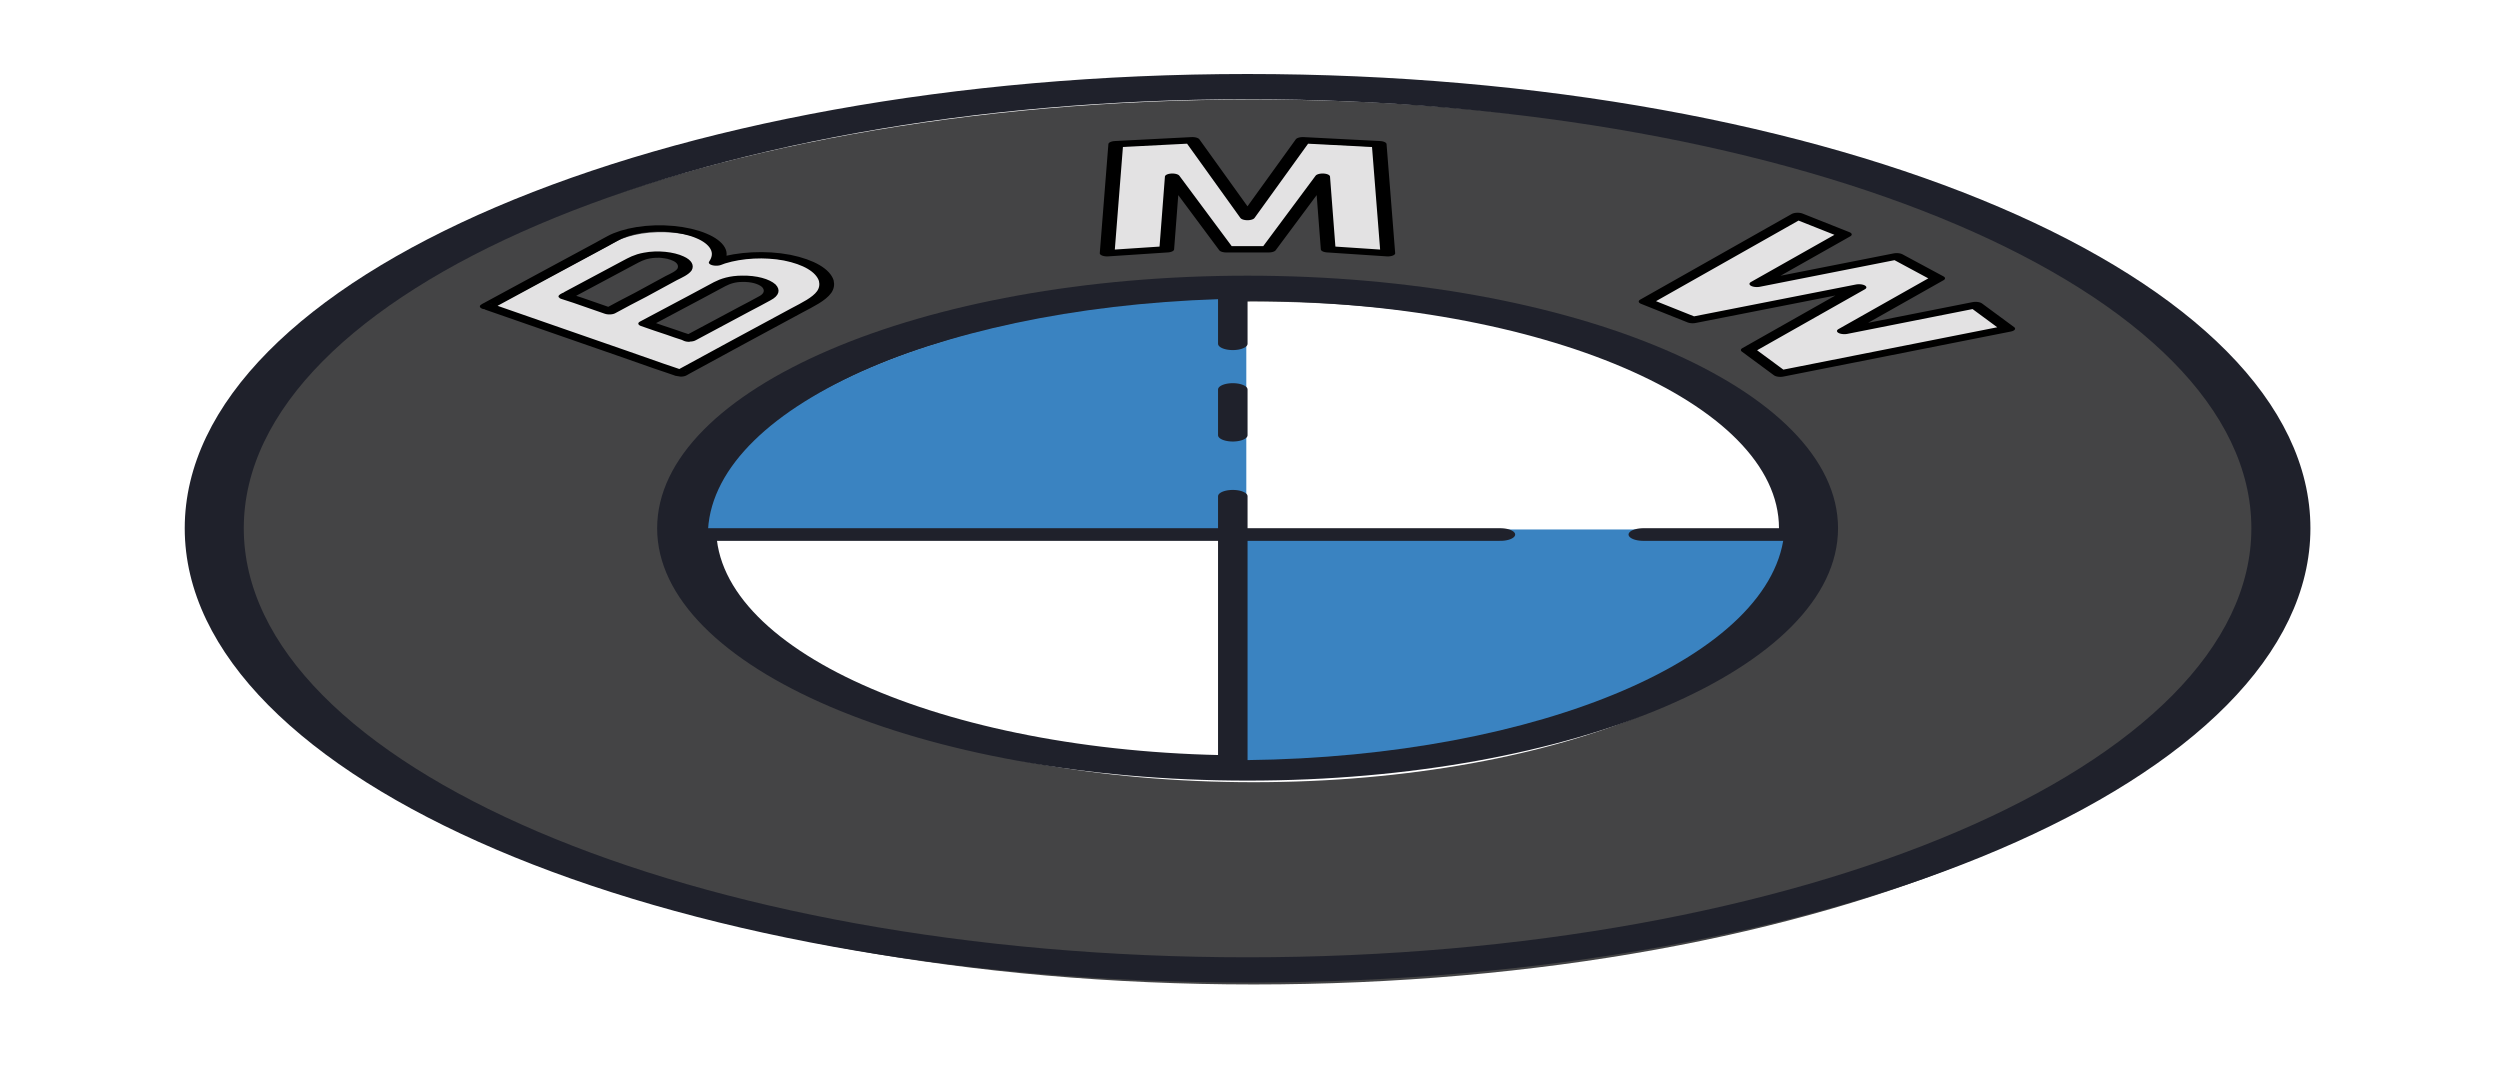
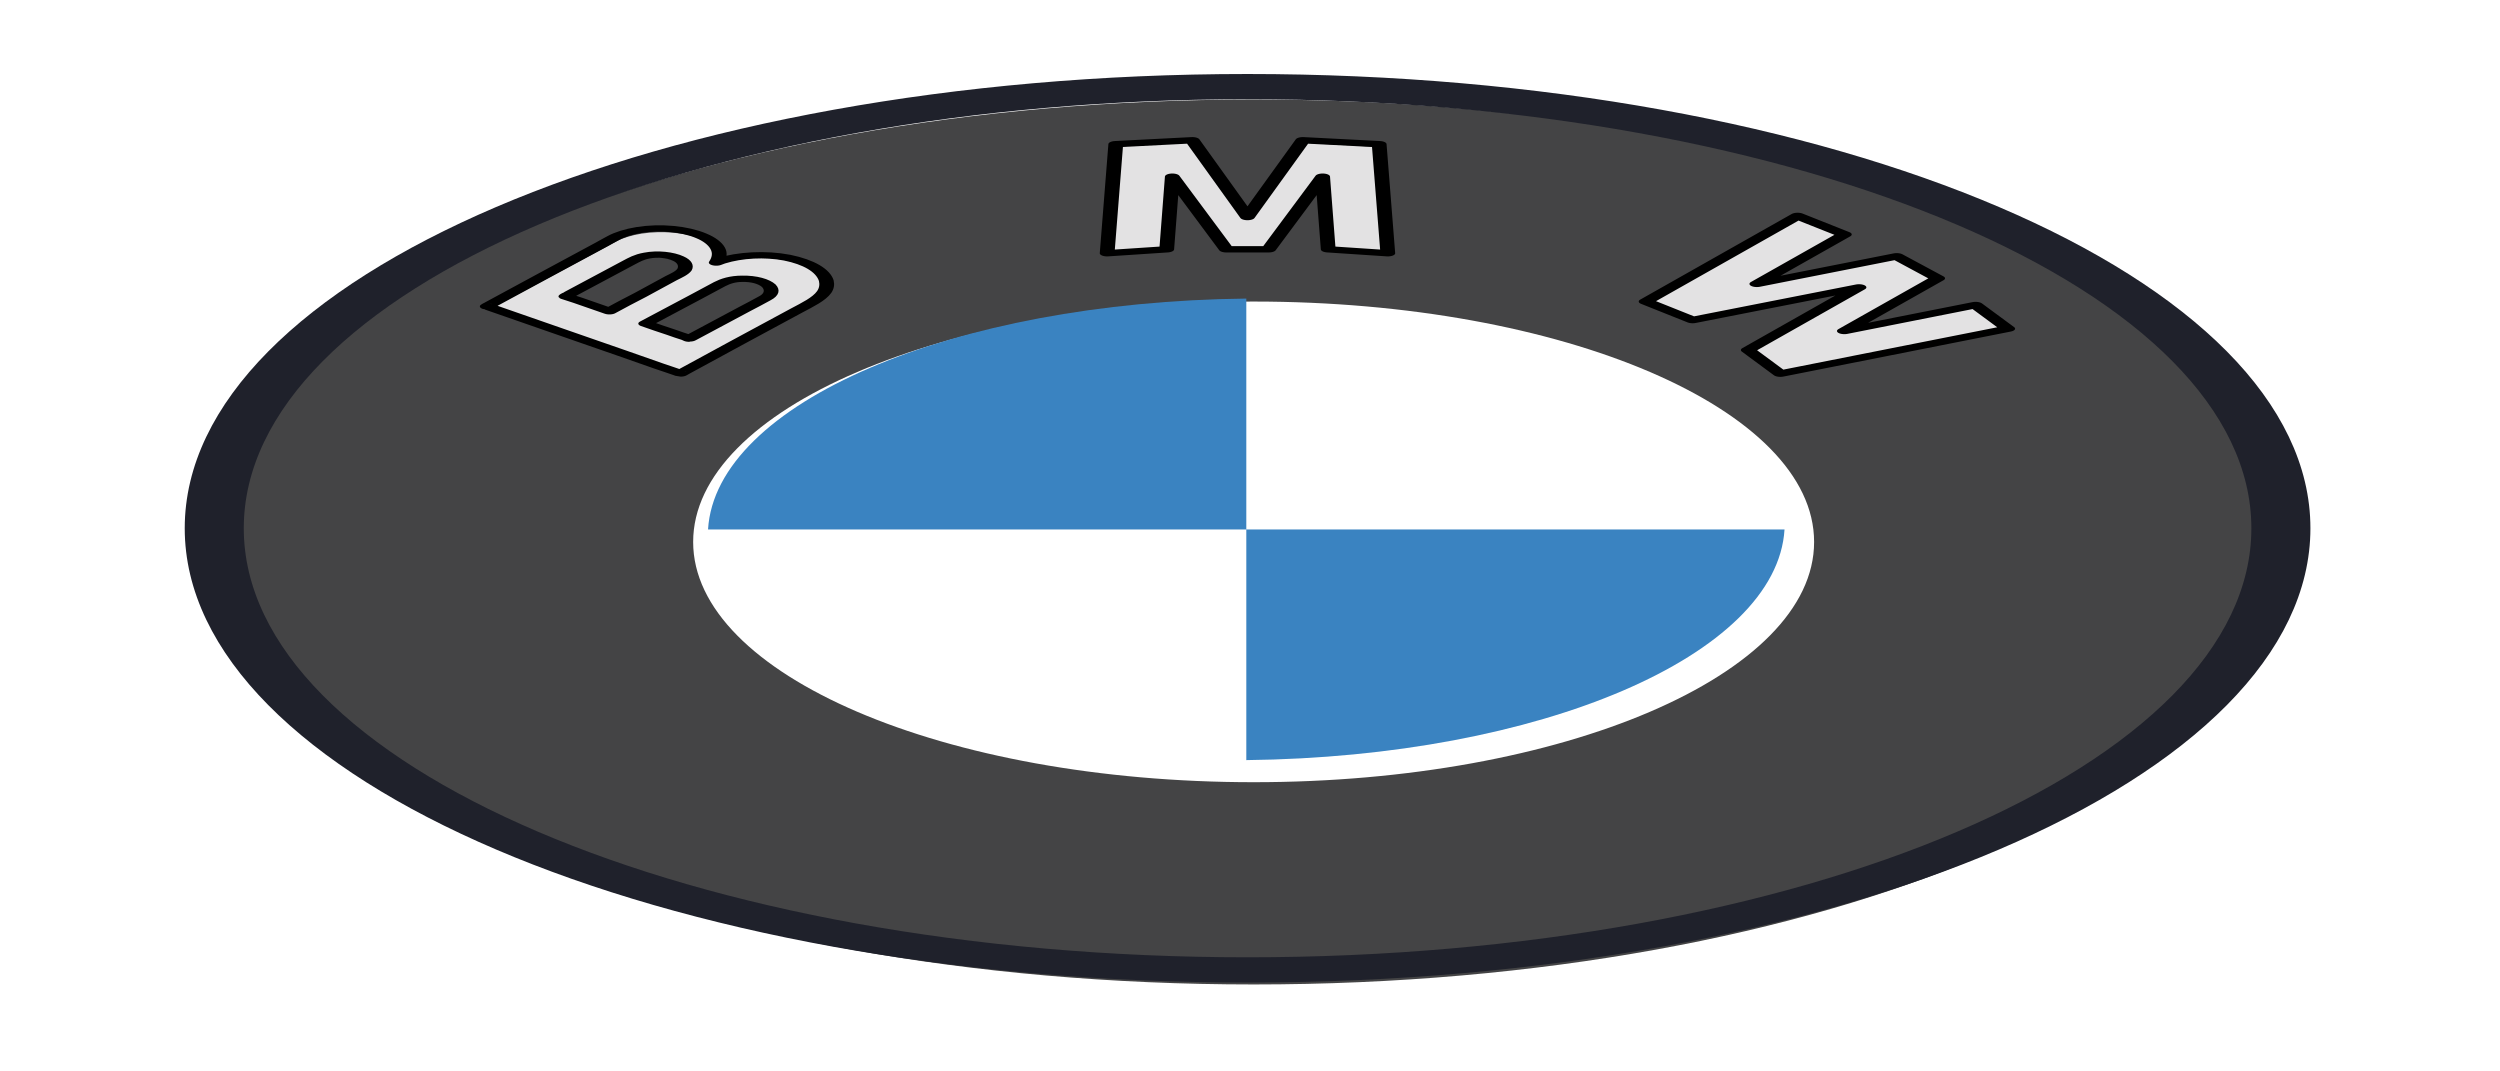
<svg xmlns="http://www.w3.org/2000/svg" width="42px" height="18px" viewBox="0 0 42 18" version="1.1">
  <g id="surface1">
    <path style=" stroke:none;fill-rule:nonzero;fill:rgb(26.667%,26.667%,27.059%);fill-opacity:1;" d="M 21.062 1.672 C 11.48 1.672 3.715 5 3.715 9.105 C 3.715 13.211 11.48 16.539 21.062 16.539 C 30.641 16.539 38.406 13.211 38.406 9.105 C 38.406 5 30.641 1.672 21.062 1.672 Z M 21.062 13.141 C 15.859 13.141 11.645 11.332 11.645 9.105 C 11.645 6.875 15.859 5.066 21.062 5.066 C 26.262 5.066 30.477 6.875 30.477 9.105 C 30.477 11.332 26.262 13.141 21.062 13.141 Z M 21.062 13.141 " />
-     <path style="fill:none;stroke-width:2;stroke-linecap:butt;stroke-linejoin:miter;stroke:rgb(12.157%,12.941%,16.863%);stroke-opacity:1;stroke-miterlimit:10;" d="M 69.002 49.999 C 69.002 60.482 60.49 68.997 49.999 68.997 C 39.508 68.997 31.004 60.482 31.004 49.999 C 31.004 39.498 39.508 30.983 49.999 30.983 C 60.49 30.983 69.002 39.498 69.002 49.999 Z M 69.002 49.999 " transform="matrix(0.496,0,0,0.212,-3.842,-1.725)" />
    <path style=" stroke:none;fill-rule:nonzero;fill:rgb(22.745%,51.373%,75.686%);fill-opacity:1;" d="M 20.938 5.016 C 16 5.07 12.023 6.777 11.895 8.895 L 20.938 8.895 Z M 20.938 12.77 C 25.875 12.715 29.852 11.008 29.98 8.895 L 20.938 8.895 Z M 20.938 12.77 " />
    <path style="fill:none;stroke-width:2;stroke-linecap:butt;stroke-linejoin:miter;stroke:rgb(12.157%,12.941%,16.863%);stroke-opacity:1;stroke-miterlimit:10;" d="M 85.002 49.999 C 85.002 69.328 69.333 84.998 49.999 84.998 C 30.673 84.998 15.003 69.328 15.003 49.999 C 15.003 30.67 30.673 15.001 49.999 15.001 C 69.333 15.001 85.002 30.67 85.002 49.999 Z M 85.002 49.999 " transform="matrix(0.496,0,0,0.212,-3.842,-1.725)" />
    <path style=" stroke:none;fill-rule:nonzero;fill:rgb(89.02%,88.627%,89.02%);fill-opacity:1;" d="M 13.832 4.742 C 13.777 4.578 13.547 4.441 13.191 4.371 C 12.836 4.301 12.422 4.328 12.109 4.422 C 12.082 4.43 12.059 4.441 12.035 4.449 C 12.086 4.371 12.102 4.297 12.059 4.219 C 12.016 4.141 11.922 4.074 11.793 4.02 C 11.527 3.906 11.121 3.871 10.773 3.926 C 10.613 3.953 10.465 3.996 10.355 4.055 C 10.293 4.09 10.23 4.121 10.168 4.156 C 9.844 4.332 9.516 4.504 9.191 4.68 C 8.914 4.828 8.637 4.977 8.355 5.125 C 8.336 5.137 8.316 5.148 8.301 5.156 C 8.297 5.156 8.336 5.168 8.34 5.168 C 8.445 5.207 8.555 5.246 8.664 5.281 C 9.074 5.422 9.48 5.562 9.891 5.703 C 10.297 5.844 10.703 5.98 11.109 6.121 C 11.215 6.156 11.316 6.191 11.422 6.227 C 11.422 6.23 11.449 6.238 11.453 6.238 C 11.473 6.227 11.492 6.215 11.516 6.203 C 11.793 6.055 12.07 5.906 12.348 5.758 C 12.684 5.578 13.016 5.398 13.352 5.223 C 13.523 5.129 13.715 5.043 13.797 4.926 C 13.84 4.867 13.848 4.805 13.832 4.742 Z M 10.238 5.23 C 10.07 5.172 9.902 5.113 9.73 5.055 C 9.668 5.035 9.602 5.012 9.539 4.988 C 9.535 4.988 9.605 4.953 9.609 4.949 C 9.922 4.781 10.238 4.613 10.555 4.445 C 10.637 4.402 10.711 4.355 10.84 4.332 C 11.012 4.301 11.215 4.32 11.344 4.379 C 11.445 4.43 11.477 4.492 11.445 4.555 C 11.406 4.613 11.316 4.652 11.234 4.695 C 11.07 4.785 10.902 4.875 10.738 4.965 C 10.57 5.051 10.402 5.141 10.238 5.23 Z M 12.812 5.016 C 12.703 5.07 12.598 5.129 12.492 5.184 C 12.199 5.344 11.906 5.5 11.613 5.656 C 11.609 5.656 11.602 5.66 11.602 5.66 C 11.586 5.656 11.57 5.648 11.555 5.645 C 11.477 5.617 11.395 5.59 11.316 5.562 C 11.176 5.516 11.039 5.469 10.902 5.422 C 11.168 5.277 11.434 5.137 11.699 4.992 C 11.828 4.922 11.957 4.855 12.086 4.785 C 12.18 4.734 12.297 4.699 12.449 4.699 C 12.637 4.695 12.797 4.742 12.875 4.812 C 12.941 4.883 12.922 4.957 12.812 5.016 Z M 30.961 3.945 L 30.184 3.637 L 27.641 5.066 L 28.422 5.375 L 31.207 4.828 L 29.355 5.875 L 29.891 6.27 L 33.699 5.52 L 33.164 5.125 L 30.965 5.555 L 32.527 4.676 L 31.84 4.312 L 29.5 4.773 Z M 19.66 3 L 20.551 4.207 L 21.254 4.207 L 22.145 3 L 22.238 4.207 L 23.223 4.273 L 23.082 2.465 L 21.816 2.395 L 20.902 3.668 L 19.988 2.395 L 18.723 2.465 L 18.582 4.273 L 19.566 4.207 Z M 19.66 3 " />
    <path style="fill:none;stroke-width:0.5;stroke-linecap:round;stroke-linejoin:round;stroke:rgb(0%,0%,0%);stroke-opacity:1;stroke-miterlimit:10;" d="M 35.733 30.376 C 35.622 29.567 35.142 28.905 34.409 28.556 C 33.668 28.224 32.809 28.335 32.154 28.813 C 32.107 28.85 32.052 28.905 32.005 28.942 C 32.115 28.556 32.146 28.188 32.052 27.801 C 31.965 27.434 31.768 27.084 31.5 26.827 C 30.948 26.275 30.113 26.091 29.388 26.367 C 29.049 26.496 28.742 26.716 28.513 27.011 C 28.387 27.176 28.261 27.323 28.127 27.507 C 27.449 28.353 26.779 29.218 26.101 30.064 C 25.526 30.799 24.942 31.535 24.359 32.271 C 24.32 32.307 24.288 32.362 24.249 32.418 C 24.249 32.418 24.32 32.473 24.328 32.473 C 24.556 32.657 24.777 32.841 25.006 33.025 C 25.857 33.723 26.7 34.404 27.559 35.103 C 28.395 35.783 29.238 36.464 30.081 37.163 C 30.302 37.328 30.515 37.512 30.728 37.677 C 30.736 37.696 30.791 37.733 30.799 37.733 C 30.838 37.677 30.877 37.622 30.925 37.567 C 31.5 36.831 32.083 36.096 32.659 35.36 C 33.352 34.477 34.046 33.613 34.74 32.73 C 35.094 32.289 35.488 31.848 35.662 31.277 C 35.748 30.983 35.764 30.689 35.733 30.376 Z M 28.387 32.804 C 28.032 32.51 27.677 32.234 27.323 31.939 C 27.189 31.829 27.047 31.737 26.913 31.627 C 26.905 31.608 27.055 31.443 27.063 31.425 C 27.725 30.597 28.387 29.769 29.049 28.942 C 29.23 28.721 29.388 28.5 29.656 28.39 C 30.018 28.224 30.452 28.335 30.72 28.629 C 30.933 28.85 31.004 29.181 30.933 29.493 C 30.854 29.769 30.657 29.972 30.483 30.174 C 30.137 30.615 29.79 31.057 29.443 31.498 C 29.088 31.921 28.734 32.362 28.387 32.804 Z M 33.652 31.774 C 33.423 32.068 33.203 32.344 32.974 32.62 C 32.351 33.392 31.737 34.165 31.122 34.937 C 31.114 34.937 31.098 34.974 31.09 34.974 C 31.059 34.937 31.035 34.919 31.004 34.882 C 30.83 34.753 30.665 34.625 30.491 34.477 C 30.2 34.257 29.908 34.018 29.616 33.779 C 30.184 33.08 30.744 32.381 31.303 31.682 C 31.579 31.333 31.847 31.002 32.123 30.652 C 32.32 30.413 32.564 30.229 32.887 30.229 C 33.281 30.211 33.62 30.431 33.786 30.781 C 33.928 31.13 33.88 31.498 33.652 31.774 Z M 70.216 26.716 L 68.632 25.245 L 63.501 32.031 L 65.077 33.503 L 70.712 30.91 L 66.961 35.875 L 68.048 37.751 L 75.749 34.183 L 74.661 32.307 L 70.216 34.367 L 73.376 30.192 L 71.989 28.445 L 67.252 30.634 Z M 47.453 22.137 L 49.282 27.893 L 50.716 27.893 L 52.545 22.137 L 52.734 27.893 L 54.752 28.206 L 54.46 19.562 L 51.875 19.25 L 49.999 25.337 L 48.131 19.25 L 45.538 19.562 L 45.246 28.206 L 47.264 27.893 Z M 47.453 22.137 " transform="matrix(0.496,0,0,0.212,-3.842,-1.725)" />
-     <path style="fill:none;stroke-width:1;stroke-linecap:round;stroke-linejoin:round;stroke:rgb(12.157%,12.941%,16.863%);stroke-opacity:1;stroke-miterlimit:10;" d="M 49.502 42.625 L 49.502 39.002 M 30.751 50.496 L 49.502 50.496 L 49.502 47.461 M 49.502 35.379 L 49.502 31.737 M 68.245 50.496 L 63.406 50.496 M 58.566 50.496 L 49.502 50.496 L 49.502 69.236 " transform="matrix(0.496,0,0,0.212,-3.842,-1.725)" />
  </g>
</svg>